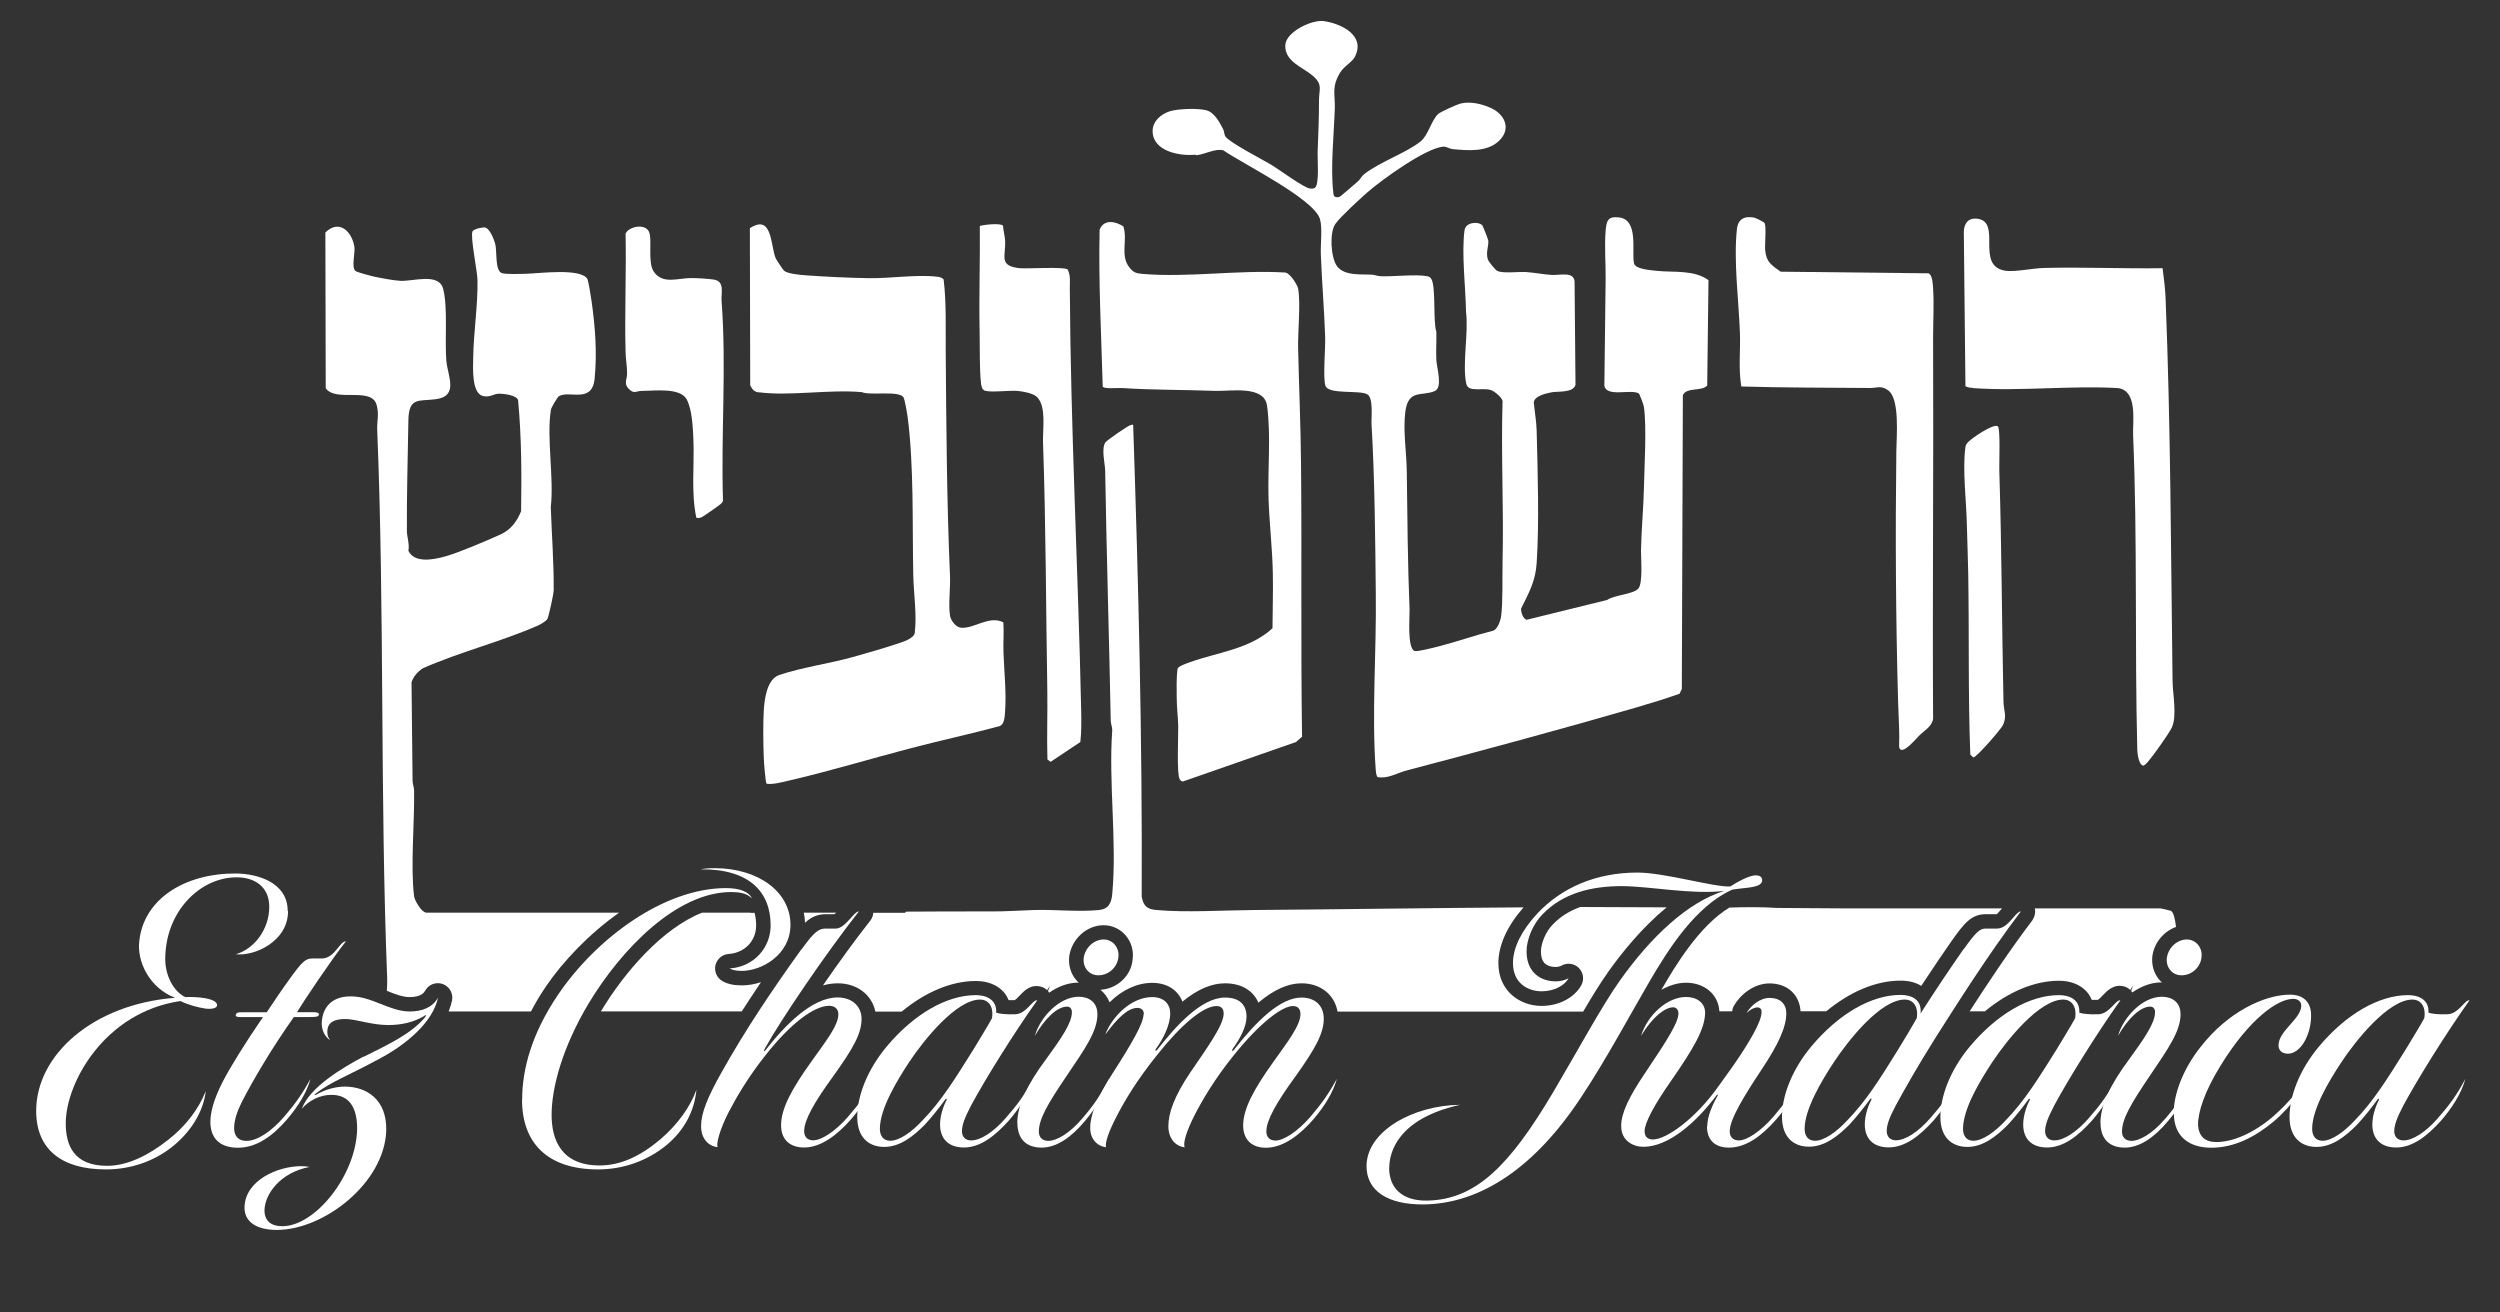
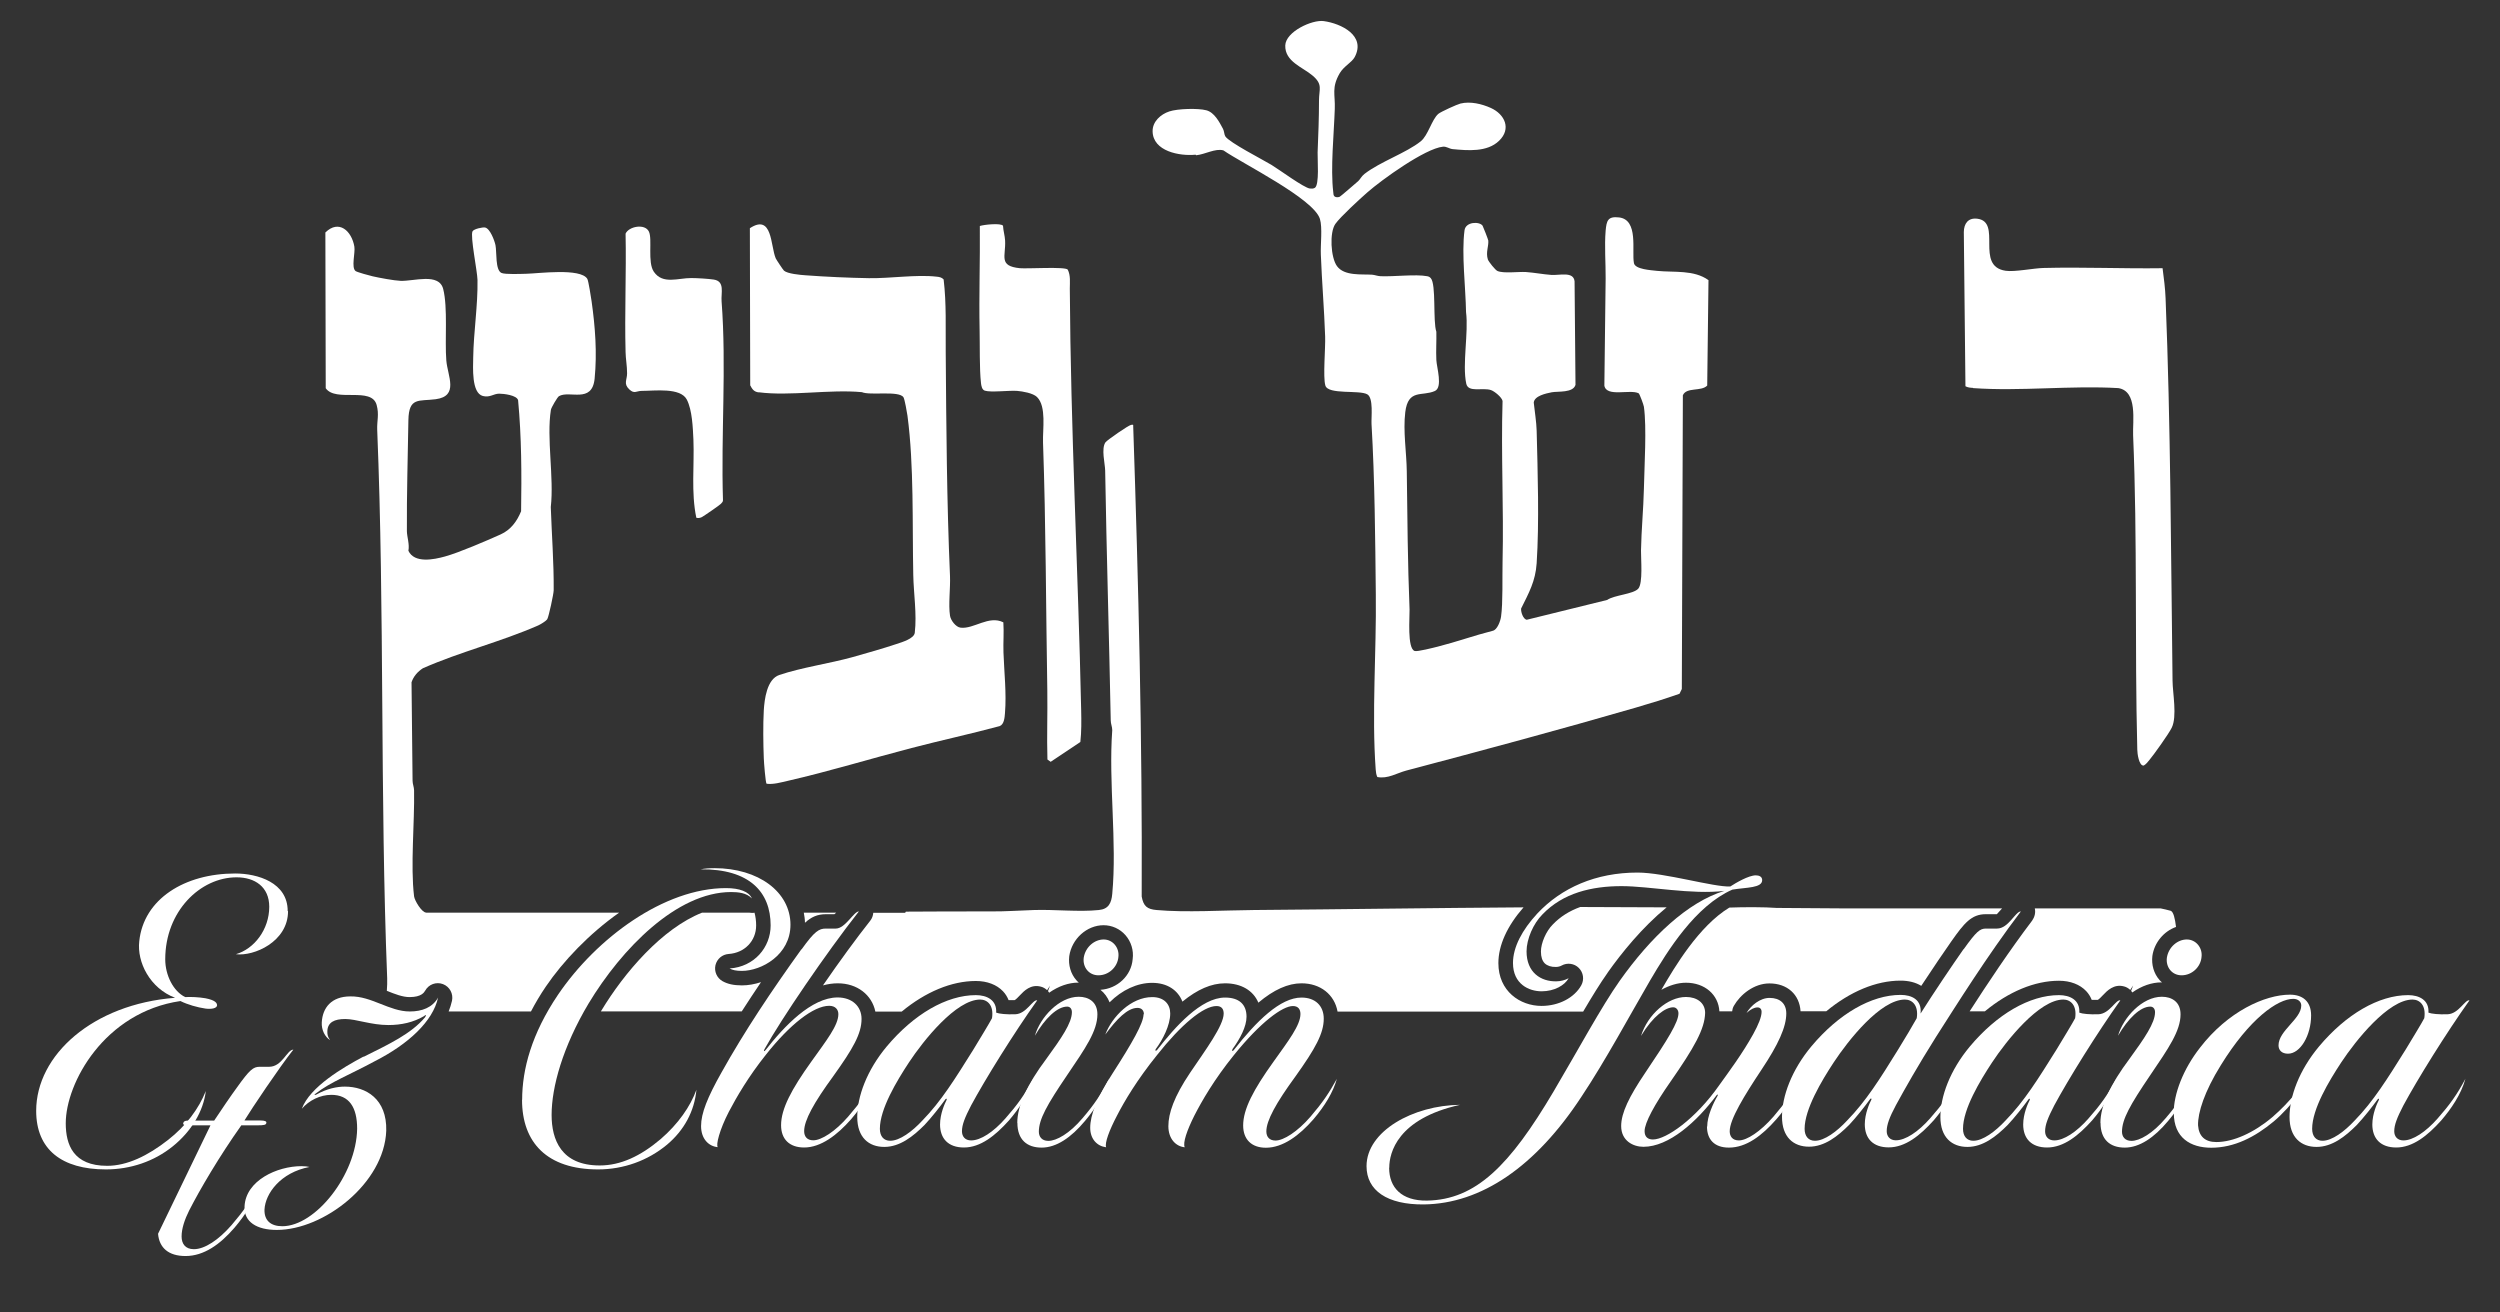
<svg xmlns="http://www.w3.org/2000/svg" viewBox="0 0 215.6 113.15" version="1.1" id="Layer_1">
  <rect x="0" y="0" width="215.6" height="113.15" fill="#333333" stroke="none" />
  <defs>
    <style>
      .st0 {
        fill: #fff;
      }
    </style>
  </defs>
  <path d="M103.15,13.39c.76-.07,1.67-.62,2.36-.42,1.64,1.14,7.78,4.16,8.32,5.91.23.75.04,2.23.08,3.09.09,2.34.29,4.7.37,7.04.04.98-.2,3.51.02,4.24.24.81,2.95.36,3.62.76.54.32.33,1.96.36,2.55.28,4.78.32,9.9.37,14.71.06,4.87-.36,10.32-.01,15.09.02.22.04.44.14.65.9.18,1.68-.34,2.51-.56,6.58-1.74,13.25-3.53,19.76-5.42,1.27-.37,2.54-.76,3.79-1.2l.2-.41.09-25.33c.31-.73,1.58-.3,2.1-.84l.11-9.09c-1.26-.91-2.97-.65-4.43-.8-.52-.06-1.9-.13-2-.67-.2-1.05.42-3.75-1.29-3.94-.97-.11-1.07.29-1.15,1.14-.11,1.33.01,2.81,0,4.13-.03,3.08-.08,6.16-.11,9.24.19,1.02,2.24.28,2.96.66.08.05.43,1,.45,1.16.25,1.78.04,5.13,0,7.06-.04,1.77-.22,3.57-.25,5.34-.01.74.18,2.83-.24,3.29-.44.48-2.06.54-2.68.97l-6.94,1.71c-.31-.06-.51-.68-.48-.97.67-1.35,1.24-2.36,1.34-3.9.23-3.51.09-7.88,0-11.44-.02-.74-.17-1.67-.25-2.42.05-.58,1.05-.79,1.55-.89.54-.1,1.84.07,2.05-.64l-.08-8.93c-.09-.88-1.31-.5-2-.55-.7-.05-1.48-.2-2.19-.25-.66-.04-1.93.14-2.46-.09-.19-.08-.77-.81-.83-1-.19-.61.08-1.13.04-1.62,0-.07-.45-1.22-.49-1.28-.26-.39-1.46-.36-1.56.39-.27,2.01.1,4.97.13,7.05.23,1.78-.34,4.51.02,6.18.17.79,1.41.31,2.13.55.3.1.94.62,1,.94-.14,4.63.11,9.23,0,13.87-.03,1.31.04,3.55-.13,4.73-.05.36-.32,1.14-.72,1.22-1.58.4-3.14.96-4.72,1.36-.36.09-1.79.46-2.01.38-.66-.22-.42-2.93-.44-3.57-.16-3.97-.19-7.93-.24-11.92-.02-1.64-.33-3.46-.13-5.11.25-2.03,1.45-1.33,2.55-1.82.7-.31.16-2.03.13-2.67-.04-.81.02-1.63,0-2.44-.31-.88,0-4.09-.48-4.62-.1-.11-.17-.14-.31-.17-1-.19-2.88.05-4.02,0-.26-.01-.49-.11-.73-.13-.9-.06-2.4.13-3.03-.74-.54-.74-.66-2.9-.14-3.64.43-.61,2.12-2.16,2.76-2.72,1.24-1.09,4.99-3.79,6.52-3.94.31-.03.54.18.83.21,1.3.12,2.98.28,4.01-.72,1.07-1.03.5-2.28-.71-2.83-.78-.35-1.77-.59-2.62-.38-.29.07-1.7.71-1.91.89-.57.49-.88,1.86-1.52,2.37-1.25,1-3.5,1.76-4.85,2.81-.26.2-.38.48-.54.62-.24.2-1.52,1.33-1.62,1.36-.13.04-.29.05-.41-.03-.12-.1-.1-.23-.12-.37-.25-2.06.06-5.05.13-7.18.05-1.26-.3-1.83.43-3.09.36-.61,1.03-.91,1.29-1.39.98-1.85-1.16-2.89-2.67-3.1-1-.14-3.28.91-3.32,2.1-.04,1.4,1.51,1.87,2.37,2.61.89.76.54,1.17.54,2.12,0,1.52-.06,3-.12,4.5-.02.57.17,2.8-.24,3.05-.14.08-.27.07-.42.06-.51-.05-2.7-1.67-3.32-2.04-.74-.45-3.64-1.93-3.98-2.46-.1-.16-.09-.44-.2-.65-.31-.58-.74-1.42-1.44-1.6-.72-.19-2.47-.14-3.19.1-.74.24-1.46.88-1.44,1.72.03,1.72,2.33,2.15,3.71,2.01Z" class="st0" />
  <path d="M65.44,33.83c2.67.35,6.13-.27,8.89-.01.71.31,3.22-.16,3.59.45.1.17.3,1.29.34,1.58.57,4.28.41,9.37.5,13.73.03,1.61.32,3.37.13,4.99-.06.51-1.1.81-1.58.97-1.2.4-2.51.77-3.75,1.12-2,.56-4.43.9-6.35,1.55-1.08.36-1.28,2.1-1.34,3.04-.07,1.26-.05,2.87,0,4.15.01.33.15,2.13.24,2.19.56.08,1.26-.12,1.83-.25,3.58-.82,7.13-1.91,10.67-2.83,2.52-.66,5.08-1.21,7.6-1.89.39-.15.43-.74.46-1.12.14-1.72-.07-3.52-.13-5.23-.03-.86.05-1.74-.01-2.6-1.26-.63-2.55.6-3.69.46-.41-.05-.85-.63-.91-1.03-.15-.95.04-2.37,0-3.4-.28-6.44-.32-12.91-.37-19.33-.02-2.1.07-4.19-.18-6.27-.16-.18-.38-.22-.61-.24-1.73-.2-4,.16-5.84.13-1.71-.03-3.75-.12-5.47-.25-.45-.03-1.55-.13-1.85-.4-.08-.07-.65-.93-.71-1.06-.46-1.08-.27-3.88-2.23-2.6l.03,13.55c.17.34.33.56.73.61Z" class="st0" />
-   <path d="M96.7,33.46c2.69.18,5.45.15,8.14.25,1.3.04,4.19-.5,4.43,1.28.35,2.54.05,5.43.13,8.02.07,2.13.33,4.3.37,6.44.03,1.57-.02,3.15-.03,4.73-2,1.83-4.73,2.06-7.15,2.94-.26.09-.93.32-1.04.54-.1.82-.08,1.67-.07,2.5,0,.77.11,1.65.13,2.42.02.79-.15,4.21.13,4.62.07.11.14.2.29.19l9.74-3.4.52-.46c-.12-7.86-.01-15.72-.09-23.57-.03-3.3-.18-6.67-.25-9.96-.03-1.41.23-3.86,0-5.11-.06-.33-.74-1.41-1.16-1.39-4-.24-8.32.46-12.28.12-.54-.05-.76-.12-1.1-.54-.84-1.04-.14-2.37-.53-3.55-.7-.47-1.69-.64-2.05.28-.1,4.53.14,9.02.27,13.54.15.21,1.25.09,1.59.12Z" class="st0" />
  <path d="M170.16,33.47c4.05.29,8.44-.24,12.52,0,1.69.26,1.23,2.86,1.28,4.07.38,9.01.13,18.13.36,27.12,0,.3.14,1.42.56,1.36.19-.11.33-.29.47-.46.41-.49,1.68-2.27,1.94-2.8.48-.98.08-2.97.07-4.06-.14-10.93-.16-22.01-.6-32.97-.03-.82-.15-1.78-.26-2.6-3.42.05-6.85-.11-10.27-.02-.86.02-2.51.36-3.27.24-2.67-.4-.26-4.23-2.45-4.49-.78-.09-1.14.42-1.15,1.15l.14,13.3c.2.11.42.13.65.14Z" class="st0" />
-   <path d="M150.16,33.33c3.71.11,7.41.1,11.13.13.59,0,.96-.25,1.58.23.97.76.69,3.96.67,5.18-.09,7.29-.05,14.63.16,21.91.04,1.21.13,2.42.08,3.63.16.87,1.43-.67,1.75-.99.42-.42,1.08-.75,1.18-1.44-.06-10.95.05-21.97,0-32.84,0-1.38.09-2.92,0-4.27-.03-.38-.04-1.14-.4-1.3l-12.75-.14c-.77-.55-1.23-.82-1.33-1.83-.05-.5.12-2.08-.06-2.37-.05-.09-.74-.43-.88-.46-.85-.17-1.41.12-1.5,1-.29,2.73.15,6.11.26,8.88.06,1.56-.14,3.14.12,4.68Z" class="st0" />
  <path d="M84.6,33.04c.03.23.08.57.33.65.5.17,2.09-.03,2.78.02.48.04,1.38.19,1.72.53.83.81.48,2.79.52,3.92.25,7.1.25,14.29.37,21.39.03,1.98-.05,3.97.01,5.95l.28.2,2.56-1.71c.1-.89.09-1.83.07-2.74-.26-12.12-.91-24.27-.98-36.36,0-.55.08-1.13-.18-1.64-.23-.27-3.47-.06-4.13-.12-1.86-.19-1.2-1.02-1.27-2.38-.02-.42-.16-.85-.18-1.28-.17-.25-1.64-.1-2,.02.03,2.97-.08,5.96-.02,8.93.03,1.34-.02,3.37.12,4.62Z" class="st0" />
  <path d="M53.95,30.37c.01.58.13,1.18.13,1.83,0,.57-.33.89.19,1.38.44.42.61.13,1.08.13,1.11,0,3.33-.31,3.88.75.47.91.52,2.42.57,3.45.09,2.25-.21,4.53.25,6.74.17.05.32.02.47-.05.13-.06,1.57-1.05,1.65-1.15.08-.1.18-.16.18-.31-.18-5.69.31-11.49-.12-17.15-.06-.74.31-1.73-.68-1.88-.44-.07-1.46-.13-1.93-.13-1.13-.01-2.46.58-3.23-.54-.57-.82-.11-2.81-.43-3.47-.34-.71-1.73-.45-2.01.18.07,3.4-.09,6.82,0,10.22Z" class="st0" />
-   <path d="M172.28,36.76c-.4-.25-2.34,1.09-2.61,1.43-.13.17-.15.22-.18.43-.25,1.9.09,4.62.13,6.57.03,1.42.1,2.86.12,4.26.09,5.21-.02,10.44.18,15.63l.26.24c.24.04,2.36-2.4,2.55-2.78.38-.8.06-1.27.05-2.01-.14-6.68-.15-13.27-.36-19.95-.02-.56.11-3.67-.13-3.82Z" class="st0" />
  <g>
    <path d="M24.84,78.58c0,2.64-2.95,3.91-4.5,3.71,1.58-.45,2.88-2.13,2.88-4.09,0-1.72-1.24-2.54-2.82-2.54-3.12,0-6.15,2.92-6.15,7.07,0,1.37.69,2.75,1.72,3.26.45-.03,1.17,0,1.75.1.86.17,1,.41,1,.62-.03.24-.45.34-1,.27-.69-.1-1.54-.34-2.16-.65-6.56.96-9.89,7.07-9.89,10.54,0,1.85.65,3.67,3.57,3.67,1.72,0,3.5-.86,5.25-2.23,1.58-1.24,2.64-2.68,3.26-4.22-.21,1.75-1.24,3.47-2.85,4.77-1.61,1.3-3.64,1.99-5.77,1.99-3.81,0-6.01-1.72-6.01-5.05,0-4.81,4.88-9.2,11.98-9.75-2.16-.82-3.3-3.06-3.09-4.88.38-3.64,3.91-5.84,8.27-5.84,1.96,0,4.53.79,4.53,3.23Z" class="st0" />
-     <path d="M18.15,97.05c-.07-1,.27-2.2,1.03-3.71.69-1.34,1.99-3.43,3.5-5.63h-1.99c-.34,0-.41-.1-.34-.24.07-.21.41-.17.86-.17h1.79c.52-.79,1.48-2.2,1.96-2.85,1.1-1.54,1.41-1.79,1.96-1.79h.82c1.13,0,1.54-1.48,2.09-1.48-1.2,1.51-3.64,5.15-4.22,6.11h1.37c.38,0,.55.07.52.21-.03.17-.17.21-.82.21h-1.34c-1.92,2.71-3.57,5.53-4.5,7.35-.38.76-.65,1.55-.65,2.23,0,.62.31,1.1,1.06,1.1.93,0,2.13-.79,3.26-2.09,1.03-1.2,1.61-2.06,2.27-3.26-.31,1.13-1.03,2.33-2.03,3.5-1.24,1.44-2.64,2.44-4.22,2.44-1.48,0-2.27-.72-2.37-1.92Z" class="st0" />
+     <path d="M18.15,97.05h-1.99c-.34,0-.41-.1-.34-.24.07-.21.41-.17.86-.17h1.79c.52-.79,1.48-2.2,1.96-2.85,1.1-1.54,1.41-1.79,1.96-1.79h.82c1.13,0,1.54-1.48,2.09-1.48-1.2,1.51-3.64,5.15-4.22,6.11h1.37c.38,0,.55.07.52.21-.03.17-.17.21-.82.21h-1.34c-1.92,2.71-3.57,5.53-4.5,7.35-.38.76-.65,1.55-.65,2.23,0,.62.31,1.1,1.06,1.1.93,0,2.13-.79,3.26-2.09,1.03-1.2,1.61-2.06,2.27-3.26-.31,1.13-1.03,2.33-2.03,3.5-1.24,1.44-2.64,2.44-4.22,2.44-1.48,0-2.27-.72-2.37-1.92Z" class="st0" />
    <path d="M31.36,91.14c2.27-1.13,4.09-1.99,5.29-3.4.14-.21.1-.27-.1-.1-.89.52-1.92.76-3.06.76-1.48,0-2.78-.52-3.71-.52s-1.55.27-1.55,1.1c0,.24.03.45.24.72-.45-.27-.76-.89-.72-1.54.07-1.24.82-2.23,2.47-2.23,1.82-.03,3.36,1.3,5.12,1.3,1.06,0,1.96-.34,2.44-1.2-.45,2.06-2.57,4.02-5.46,5.49-2.16,1.17-3.81,1.79-5.08,2.78-.17.1-.14.17.03.1.93-.52,1.79-.69,2.47-.69,1.82,0,3.64,1.06,3.57,3.81-.17,4.53-5.39,8.55-9.44,8.55-1.72,0-2.85-.69-2.78-2.03.1-2.23,2.81-3.47,4.91-3.47.27,0,.55.03.69.07-2.51.48-3.81,2.3-3.88,3.67-.03.93.52,1.44,1.54,1.44,2.85,0,6.39-4.43,6.45-8.41,0-1.85-.69-2.92-2.23-2.92-.96,0-1.92.48-2.54,1.2.69-1.89,3.57-3.57,5.32-4.5Z" class="st0" />
    <path d="M45.03,94.85c0-2.64.82-5.7,3.09-9.06,3.33-4.91,9.17-9.2,14.49-9.2,1.17,0,1.99.31,2.23.89-.45-.48-1.17-.55-1.79-.55-4.67,0-9.44,4.88-12.29,9.61-2.23,3.74-3.19,7.21-3.19,9.61,0,2.13.82,4.36,4.15,4.36,1.79,0,3.5-.79,5.25-2.27,1.51-1.3,2.57-2.82,3.09-4.26-.17,1.85-1.06,3.5-2.54,4.74-1.65,1.37-3.74,2.13-5.94,2.13-4.39,0-6.56-2.3-6.56-6.01ZM61.61,74.87c3.81,0,6.56,2.06,6.56,4.88,0,2.61-2.51,3.98-4.19,3.98-.48,0-.82-.07-1.06-.21,2.13-.14,3.54-1.82,3.54-3.71,0-2.88-1.82-4.88-6.04-4.84.34-.07.76-.1,1.2-.1Z" class="st0" />
    <path d="M69.13,81.87c1.13-1.58,1.51-1.79,2.09-1.79h.86c.82,0,1.55-1.48,1.99-1.48-2.88,3.67-6.69,9.27-8.14,11.88-.1.17-.03.24.1.07,1.58-2.03,3.95-4.53,6.21-4.53,1.24,0,2.06.76,2.06,1.85,0,1.27-.72,2.54-2.44,4.94-1.68,2.3-2.51,3.81-2.51,4.74,0,.48.27.79.79.79.69,0,1.89-.75,3.02-2.06,1.03-1.2,1.65-2.06,2.3-3.26-.31,1.13-1.06,2.33-2.06,3.5-1.2,1.37-2.61,2.44-4.05,2.44-1.27,0-1.99-.72-1.99-1.92,0-1.41.89-3.09,2.61-5.49,1.3-1.82,2.33-3.12,2.33-4.09,0-.38-.24-.72-.79-.72-1.34,0-3.4,1.61-5.46,4.22-1.51,1.89-2.54,3.67-3.19,4.91-.82,1.58-1.13,2.88-.96,3.06-.79-.07-1.44-.72-1.44-1.82s.55-2.47,1.75-4.6c1.99-3.57,4.36-7.11,6.9-10.64Z" class="st0" />
    <path d="M81.07,96.98c0-.93.41-1.82.55-2.09.07-.1,0-.21-.1-.07-.45.62-1.17,1.54-1.79,2.2-1,1-2.13,1.89-3.47,1.89s-2.33-.82-2.33-2.58.82-4.02,2.54-6.08c2.33-2.78,5.15-4.43,7.69-4.43.93,0,1.82.41,1.75,1.51.24.1.89.17,1.65.14.96-.03,1.51-1.3,1.89-1.2-2.03,2.85-4.5,6.83-5.7,9.06-.55,1.06-.79,1.68-.79,2.23,0,.45.27.79.79.79.82,0,1.92-.72,2.95-1.89,1.03-1.17,1.68-2.06,2.4-3.43-.38,1.37-1.24,2.61-2.09,3.6-1.17,1.3-2.44,2.33-3.88,2.33-1.34,0-2.06-.76-2.06-1.99ZM84.54,86.2c-2.09,0-4.91,3.54-6.15,5.42-1.06,1.61-2.51,4.02-2.51,5.73,0,.65.34,1.03.89,1.03.82,0,1.89-.79,2.78-1.75,1.61-1.65,2.82-3.6,4.39-6.11.48-.79,1.44-2.37,1.61-2.71.17-1.1-.38-1.61-1.03-1.61Z" class="st0" />
    <path d="M87.73,96.84c0-1.48.86-3.33,2.51-5.53,1.3-1.79,2.2-3.09,2.2-4.02,0-.27-.14-.48-.41-.48-.86,0-1.92,1.03-2.78,2.51.45-1.58,2.09-3.36,3.78-3.36.86,0,1.61.45,1.61,1.51,0,1.44-1.03,2.92-2.61,5.25-1.75,2.58-2.44,3.81-2.44,4.88,0,.41.24.79.82.79.69,0,1.82-.62,2.95-1.96,1.03-1.2,1.61-2.09,2.3-3.4-.31,1.13-1.1,2.47-2.09,3.64-1.2,1.44-2.47,2.3-3.74,2.3s-2.09-.69-2.09-2.13ZM95.18,81.02c.79,0,1.37.72,1.27,1.51-.07.86-.82,1.58-1.72,1.58-.82,0-1.37-.69-1.27-1.51.14-.93.93-1.58,1.72-1.58Z" class="st0" />
    <path d="M98.65,87.47c0-.34-.21-.55-.55-.55-.86,0-1.79.96-2.78,2.3.58-1.54,2.23-3.23,4.05-3.23,1.03,0,1.55.62,1.55,1.41,0,1.03-.65,2.27-1.24,3.06-.1.14,0,.21.1.1,1.58-2.03,3.81-4.53,5.87-4.53,1.2,0,1.85.58,1.85,1.65,0,.86-.55,1.89-1.2,2.78-.1.17,0,.24.1.1,1.96-2.51,4.02-4.53,5.84-4.53,1.2,0,1.92.72,1.92,1.82,0,1.27-.72,2.57-2.44,4.98-1.68,2.3-2.51,3.81-2.51,4.74,0,.48.27.79.79.79.69,0,1.89-.75,3.02-2.06,1.03-1.2,1.61-2.06,2.27-3.26-.31,1.13-1.03,2.33-2.03,3.5-1.2,1.37-2.61,2.44-4.09,2.44-1.24,0-1.96-.72-1.96-1.92,0-1.41.89-3.09,2.61-5.49,1.3-1.82,2.33-3.16,2.33-4.12,0-.38-.17-.69-.65-.69-.89,0-2.78,1.37-5.08,4.22-1.72,2.13-2.78,3.98-3.43,5.25-.62,1.24-1,2.33-.82,2.71-.76-.07-1.41-.72-1.41-1.82s.48-2.54,1.89-4.63c1.3-1.92,2.88-4.05,2.88-5.08,0-.38-.17-.65-.62-.65-1.13,0-3.06,1.61-5.12,4.22-1.72,2.13-2.82,3.98-3.47,5.25-.65,1.24-1.06,2.33-.93,2.71-.79-.1-1.37-.72-1.37-1.68,0-1.1.58-2.61,1.96-4.74,1.65-2.57,2.64-4.29,2.64-5.05Z" class="st0" />
    <path d="M119.8,100.72c0,1.68,1.06,2.85,3.26,2.82,4.22-.07,7.14-3.02,10.92-9.41,2.09-3.54,4.15-7.35,5.7-9.54,2.68-3.78,5.87-6.8,9.03-7.76-2.82.34-6.46-.41-8.86-.41-2.57,0-5.05.58-6.83,2.44-.79.79-1.37,2.13-1.37,3.19,0,1.82,1.24,2.61,2.57,2.58.34,0,.76-.1,1.06-.27-.34.62-1.24,1.13-2.33,1.13s-2.47-.62-2.47-2.44c0-1.37.79-2.85,2.09-4.26,2.09-2.23,5.05-3.54,8.65-3.54,2.33,0,6.59,1.27,8,1.2.48-.31,1.58-.96,2.2-.96.27,0,.55.1.55.41,0,.69-1.34.62-2.57.82-3.19,1.41-5.56,5.22-7.11,7.86-1.72,2.95-3.84,6.9-5.9,9.99-3.95,6.04-8.65,9.24-13.6,9.3-3.16.03-4.94-1.2-4.94-3.3,0-3.02,4.02-5.25,8.07-5.29-5.42,1.2-6.11,4.15-6.11,5.42Z" class="st0" />
    <path d="M147.23,97.15c0-.89.51-1.99.89-2.64.07-.14,0-.14-.07-.07-1.72,2.3-4.12,4.46-6.32,4.46-.89,0-1.92-.52-1.92-1.79,0-1.13.69-2.54,2.06-4.57,1.99-2.95,2.88-4.39,2.88-5.15,0-.27-.17-.52-.45-.52-.65,0-1.72.72-2.78,2.47.58-1.85,2.3-3.36,3.88-3.36.96,0,1.65.52,1.65,1.37-.03,1.41-.96,3.02-2.99,5.94-1.37,1.96-2.23,3.54-2.23,4.26,0,.52.31.72.72.72,1.13,0,3.67-1.75,5.73-4.7.79-1.1,1.99-2.71,2.92-4.39.45-.82.72-1.48.72-1.92,0-.24-.14-.38-.34-.38-.28,0-.58.14-.96.48.38-.65,1.17-1.3,1.99-1.3.89,0,1.44.48,1.44,1.34,0,1.17-.69,2.68-2.13,4.84-1.48,2.23-2.75,4.29-2.75,5.32,0,.41.21.79.79.79.69,0,1.85-.75,2.99-2.06,1.03-1.2,1.61-2.06,2.27-3.26-.31,1.13-1,2.33-2.03,3.5-1.24,1.41-2.58,2.44-4.09,2.44-1.27,0-1.89-.72-1.89-1.82Z" class="st0" />
    <path d="M169.34,81.87c1.1-1.54,1.41-1.79,1.92-1.79h.96c1,0,1.58-1.48,2.06-1.48-2.92,3.85-5.53,8.03-7.31,10.81-1.58,2.51-2.68,4.46-3.47,5.91-.55,1.03-.79,1.68-.79,2.23,0,.45.28.79.79.79.82,0,1.92-.72,2.95-1.89,1.03-1.17,1.68-2.06,2.4-3.43-.38,1.37-1.24,2.61-2.09,3.6-1.17,1.3-2.44,2.33-3.88,2.33-1.34,0-2.06-.76-2.06-1.99,0-.93.41-1.82.55-2.09.07-.1,0-.21-.1-.07-.45.62-1.17,1.54-1.79,2.2-1,1-2.13,1.89-3.47,1.89s-2.33-.82-2.33-2.58.82-4.02,2.54-6.08c2.33-2.78,5.15-4.43,7.69-4.43.96,0,1.85.41,1.72,1.61,1.13-1.79,2.68-4.09,3.71-5.56ZM164.29,86.2c-2.13,0-4.91,3.54-6.15,5.42-1.06,1.61-2.51,4.05-2.51,5.73,0,.65.34,1.03.89,1.03.82,0,1.89-.79,2.78-1.75,1.61-1.65,2.82-3.57,4.39-6.11.51-.82,1.41-2.33,1.61-2.71.17-1.1-.38-1.61-1.03-1.61Z" class="st0" />
    <path d="M174.48,96.98c0-.93.41-1.82.55-2.09.07-.1,0-.21-.1-.07-.45.62-1.17,1.54-1.79,2.2-1,1-2.13,1.89-3.47,1.89s-2.33-.82-2.33-2.58.82-4.02,2.54-6.08c2.33-2.78,5.15-4.43,7.69-4.43.93,0,1.82.41,1.75,1.51.24.1.89.17,1.65.14.96-.03,1.51-1.3,1.89-1.2-2.03,2.85-4.5,6.83-5.7,9.06-.55,1.06-.79,1.68-.79,2.23,0,.45.28.79.79.79.82,0,1.92-.72,2.95-1.89,1.03-1.17,1.68-2.06,2.4-3.43-.38,1.37-1.24,2.61-2.09,3.6-1.17,1.3-2.44,2.33-3.88,2.33-1.34,0-2.06-.76-2.06-1.99ZM177.95,86.2c-2.09,0-4.91,3.54-6.15,5.42-1.06,1.61-2.51,4.02-2.51,5.73,0,.65.34,1.03.89,1.03.82,0,1.89-.79,2.78-1.75,1.61-1.65,2.82-3.6,4.39-6.11.48-.79,1.44-2.37,1.61-2.71.17-1.1-.38-1.61-1.03-1.61Z" class="st0" />
    <path d="M181.14,96.84c0-1.48.86-3.33,2.51-5.53,1.3-1.79,2.2-3.09,2.2-4.02,0-.27-.14-.48-.41-.48-.86,0-1.92,1.03-2.78,2.51.45-1.58,2.09-3.36,3.78-3.36.86,0,1.61.45,1.61,1.51,0,1.44-1.03,2.92-2.61,5.25-1.75,2.58-2.44,3.81-2.44,4.88,0,.41.24.79.82.79.69,0,1.82-.62,2.95-1.96,1.03-1.2,1.61-2.09,2.3-3.4-.31,1.13-1.1,2.47-2.09,3.64-1.2,1.44-2.47,2.3-3.74,2.3s-2.09-.69-2.09-2.13ZM188.59,81.02c.79,0,1.37.72,1.27,1.51-.07.86-.82,1.58-1.72,1.58-.82,0-1.37-.69-1.27-1.51.14-.93.93-1.58,1.72-1.58Z" class="st0" />
    <path d="M187.46,95.98c0-1.65.82-3.78,2.27-5.63,2.4-3.12,5.6-4.57,7.76-4.57,1.06,0,1.82.55,1.82,1.79,0,1.72-.93,3.3-1.99,3.3-.55,0-.82-.31-.82-.72,0-1.27,1.96-2.27,1.96-3.43,0-.34-.28-.58-.69-.58-1.34,0-3.78,1.72-6.25,5.73-1.41,2.27-1.99,4.09-1.96,5.18.07.93.58,1.44,1.58,1.44,1.44,0,3.23-.79,4.84-2.16,1.51-1.3,2.75-2.88,3.71-4.53-.38,1.37-2.09,3.64-3.6,4.91-1.61,1.34-3.4,2.27-5.39,2.27-1.79,0-3.23-.86-3.23-2.99Z" class="st0" />
    <path d="M204.59,96.98c0-.93.41-1.82.55-2.09.07-.1,0-.21-.1-.07-.45.62-1.17,1.54-1.79,2.2-1,1-2.13,1.89-3.47,1.89s-2.33-.82-2.33-2.58.82-4.02,2.54-6.08c2.33-2.78,5.15-4.43,7.69-4.43.93,0,1.82.41,1.75,1.51.24.1.89.17,1.65.14.96-.03,1.51-1.3,1.89-1.2-2.03,2.85-4.5,6.83-5.7,9.06-.55,1.06-.79,1.68-.79,2.23,0,.45.28.79.79.79.82,0,1.92-.72,2.95-1.89,1.03-1.17,1.68-2.06,2.4-3.43-.38,1.37-1.24,2.61-2.09,3.6-1.17,1.3-2.44,2.33-3.88,2.33-1.34,0-2.06-.76-2.06-1.99ZM208.06,86.2c-2.09,0-4.91,3.54-6.15,5.42-1.06,1.61-2.51,4.02-2.51,5.73,0,.65.34,1.03.89,1.03.82,0,1.89-.79,2.78-1.75,1.61-1.65,2.82-3.6,4.39-6.11.48-.79,1.44-2.37,1.61-2.71.17-1.1-.38-1.61-1.03-1.61Z" class="st0" />
  </g>
  <path d="M63.98,84.98c-.71,0-1.24-.12-1.68-.37-.48-.28-.72-.83-.6-1.37.13-.54.58-.93,1.14-.97,1.37-.09,2.37-1.12,2.37-2.46,0-.39-.05-.76-.14-1.1-.14.03-.29.02-.43,0h-4.1c-3.43,1.36-6.69,5.14-8.7,8.48,0,0-.01.02-.02.03h12.15c.53-.82,1.07-1.65,1.66-2.52-.55.18-1.11.28-1.65.28Z" class="st0" />
  <path d="M71.96,78.84s.08-.07.15-.13h-2.79c.05.28.1.57.1.87.54-.5,1.08-.74,1.81-.74h.74Z" class="st0" />
  <path d="M36.75,78.7c-.37,0-.99-1.02-1.04-1.4-.32-2.63.05-6.35,0-9.13,0-.29-.13-.55-.13-.84-.04-2.83-.05-5.66-.09-8.49.17-.51.53-.92.98-1.21,3.22-1.42,6.72-2.28,9.94-3.69.2-.09.69-.38.79-.55.13-.23.55-2.19.55-2.49.02-2.35-.17-4.82-.25-7.17.29-2.55-.38-5.95.01-8.39.03-.19.56-1.09.69-1.17.9-.54,2.86.67,3.08-1.51.22-2.24.05-4.46-.26-6.67-.05-.34-.27-1.77-.37-1.94-.58-.96-4.23-.46-5.27-.44-.46.01-1.81.07-2.13-.07-.55-.24-.4-1.81-.52-2.4-.08-.39-.47-1.44-.9-1.52-.2-.04-.97.12-1.08.33-.21.42.41,3.41.43,4.19.04,2.17-.34,4.53-.37,6.69-.01.84-.16,3.06.83,3.32.61.16.92-.2,1.41-.2.39,0,1.51.13,1.63.56.3,3.18.31,6.38.26,9.58-.36.88-.9,1.61-1.77,2-1.2.54-3.59,1.57-4.79,1.9-.97.27-2.64.61-3.16-.49.11-.57-.12-1.18-.13-1.69-.02-3.14.08-6.45.13-9.59.04-1.99.9-1.6,2.35-1.79,2.03-.27,1.03-2,.92-3.34-.14-1.77.14-4.55-.27-6.17-.37-1.42-2.54-.65-3.68-.7-.55-.02-1.83-.26-2.4-.39-.24-.05-1.35-.36-1.47-.45-.4-.3-.02-1.57-.11-2.11-.23-1.35-1.33-2.37-2.5-1.22l.03,13.43c.86,1.24,3.95-.16,4.39,1.44.23.84.02,1.37.05,2.14.64,15.73.24,31.57.86,47.3.01.32,0,.7-.03,1.09.7.28,1.36.54,1.96.54,1.03,0,1.26-.41,1.35-.56.3-.54.95-.78,1.53-.56h0c.58.22.91.83.78,1.44-.07.31-.17.62-.29.92h7.1c.37-.71.79-1.42,1.27-2.13,1.51-2.22,3.74-4.56,6.33-6.39h-16.66Z" class="st0" />
  <g>
    <path d="M175.27,79.37c-2,2.64-3.87,5.46-5.41,7.85h1.31c2.06-1.7,4.3-2.64,6.4-2.64.97,0,1.8.32,2.34.89.21.22.37.48.48.76.16,0,.33,0,.52,0,.09-.03.34-.29.46-.42.35-.37.94-.98,1.81-.74.2.05.38.16.53.3l.25-.38-.17.46s.07.09.1.14c.81-.57,1.68-.87,2.52-.87.01,0,.02,0,.04,0-.07-.06-.15-.12-.21-.2-.49-.55-.71-1.31-.62-2.08.17-1.17,1-2.13,2.04-2.5-.09-.74-.22-1.29-.45-1.39-.07-.03-.84-.21-.88-.21h-10.85c.08.35,0,.73-.22,1.03Z" class="st0" />
    <path d="M138.65,83.87c1.19-1.68,2.96-3.88,5.08-5.62-2.89-.01-5.58-.03-7.45-.03-.94.34-1.73.84-2.37,1.51-.58.58-1.02,1.6-1.02,2.33,0,.46.11.8.33,1.02.22.21.56.32.96.31.17,0,.37-.05.49-.12.48-.27,1.1-.19,1.49.21.39.39.48,1,.21,1.49-.6,1.08-1.94,1.78-3.43,1.78-1.85,0-3.72-1.27-3.72-3.69,0-1.53.75-3.19,2.17-4.81-7.74.05-15.52.17-23.25.23-2.58.02-5.91.23-8.4,0-.81-.07-1.13-.33-1.28-1.16.06-13.53-.28-27.02-.73-40.5-.02-.16.07-.22-.18-.18-.23.03-2.08,1.32-2.21,1.5-.39.54-.04,1.83-.03,2.45.12,7.18.34,14.35.48,21.54,0,.29.13.55.13.84-.33,4.54.42,9.65,0,14.12-.07.79-.32,1.31-1.16,1.39-1.71.18-3.82-.06-5.6,0-1.33.04-2.38.13-3.76.12-2.43,0-4.86,0-7.28.02-.02.03-.04.07-.06.1h-2.75c-.02.24-.1.48-.26.68-1.2,1.52-2.67,3.53-4.08,5.58.43-.12.86-.18,1.28-.18,1.67,0,2.94.99,3.24,2.44h2.27c2.06-1.7,4.3-2.64,6.4-2.64.97,0,1.8.32,2.34.89.21.22.37.48.48.76.16,0,.33,0,.52,0,.09-.03.34-.29.46-.42.35-.37.93-.98,1.81-.74.2.05.38.16.53.3l.25-.38-.17.46s.07.09.1.14c.81-.57,1.68-.87,2.52-.87.01,0,.02,0,.04,0-.07-.06-.15-.12-.21-.2-.49-.55-.71-1.31-.62-2.08.22-1.5,1.52-2.67,2.96-2.67.72,0,1.41.31,1.89.86.49.56.72,1.32.62,2.06-.11,1.43-1.32,2.56-2.78,2.65.35.28.62.65.79,1.08,1.06-1.06,2.38-1.68,3.67-1.68s2.22.62,2.61,1.62c1.3-1.06,2.5-1.58,3.68-1.58,1.39,0,2.43.62,2.87,1.67,1.33-1.12,2.56-1.67,3.72-1.67,1.64,0,2.85.98,3.11,2.44h21.18c.76-1.29,1.47-2.45,2.11-3.35Z" class="st0" />
    <path d="M149.14,78.27c-2.65,1.61-4.74,5.17-5.78,6.95l-.43-.25.43.25s-.05.09-.08.14c.68-.38,1.41-.61,2.12-.61,1.62,0,2.8,1.03,2.88,2.47h1.1c.02-.16.06-.33.15-.48.55-.96,1.72-1.93,3.07-1.93,1.54,0,2.59.96,2.68,2.4h2.22c2.06-1.7,4.3-2.64,6.4-2.64.7,0,1.3.15,1.79.45,1-1.53,1.99-2.97,2.61-3.86,1.08-1.53,1.71-2.32,2.95-2.32h.96s.33-.36.45-.5c0,0,0,0,0,0h-13.71c-.94,0-3.08-.02-5.73-.04-1.06-.08-2.79-.08-4.08-.03Z" class="st0" />
  </g>
</svg>